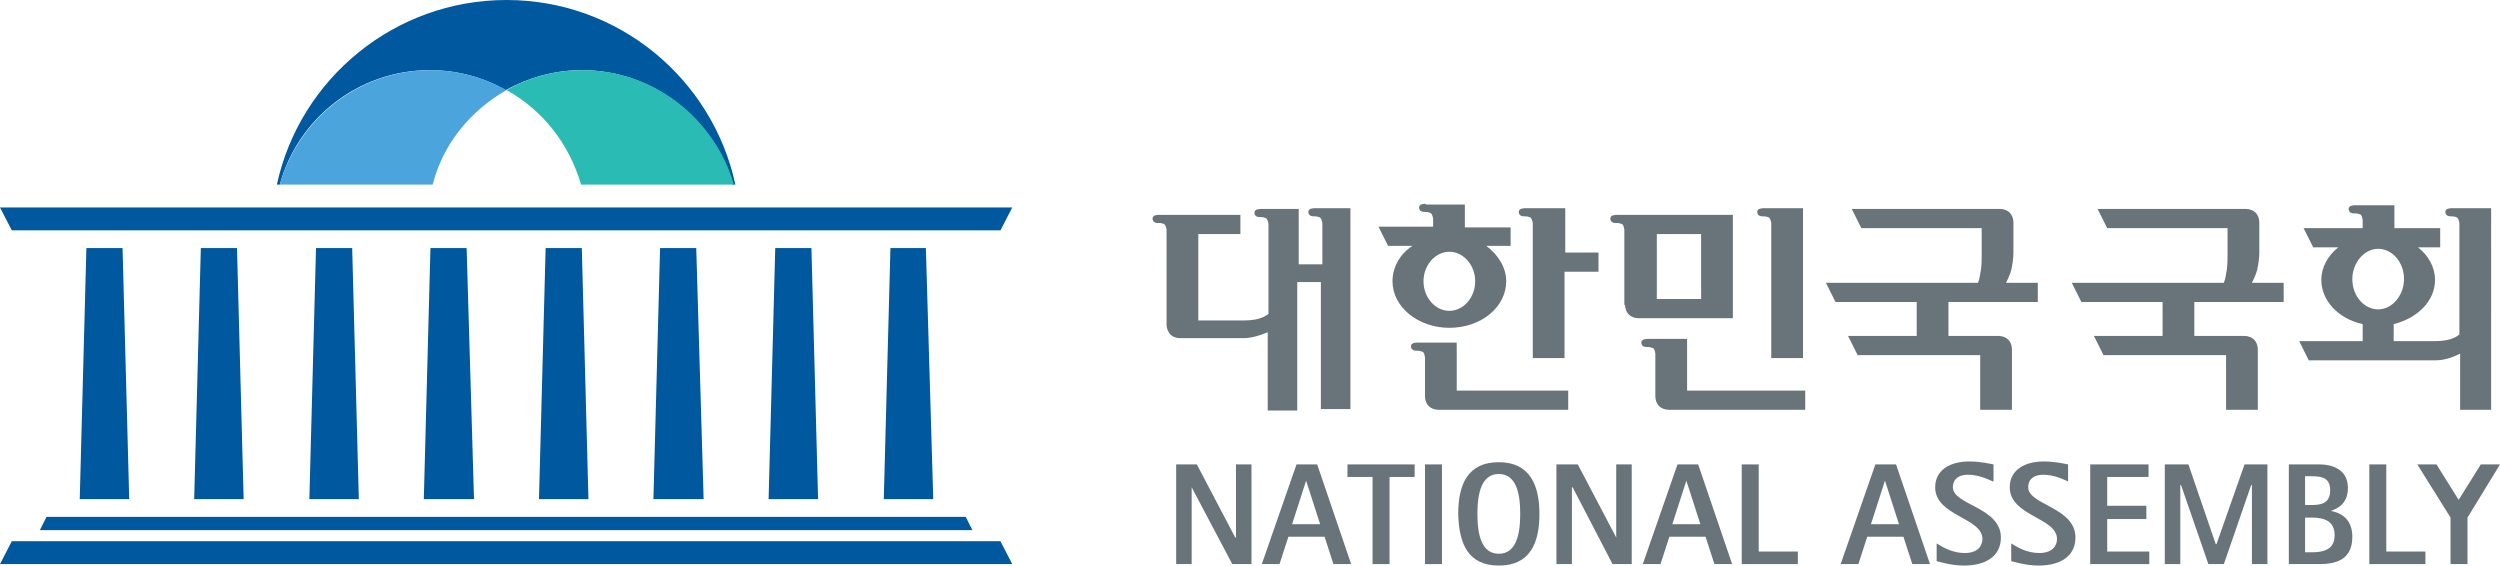
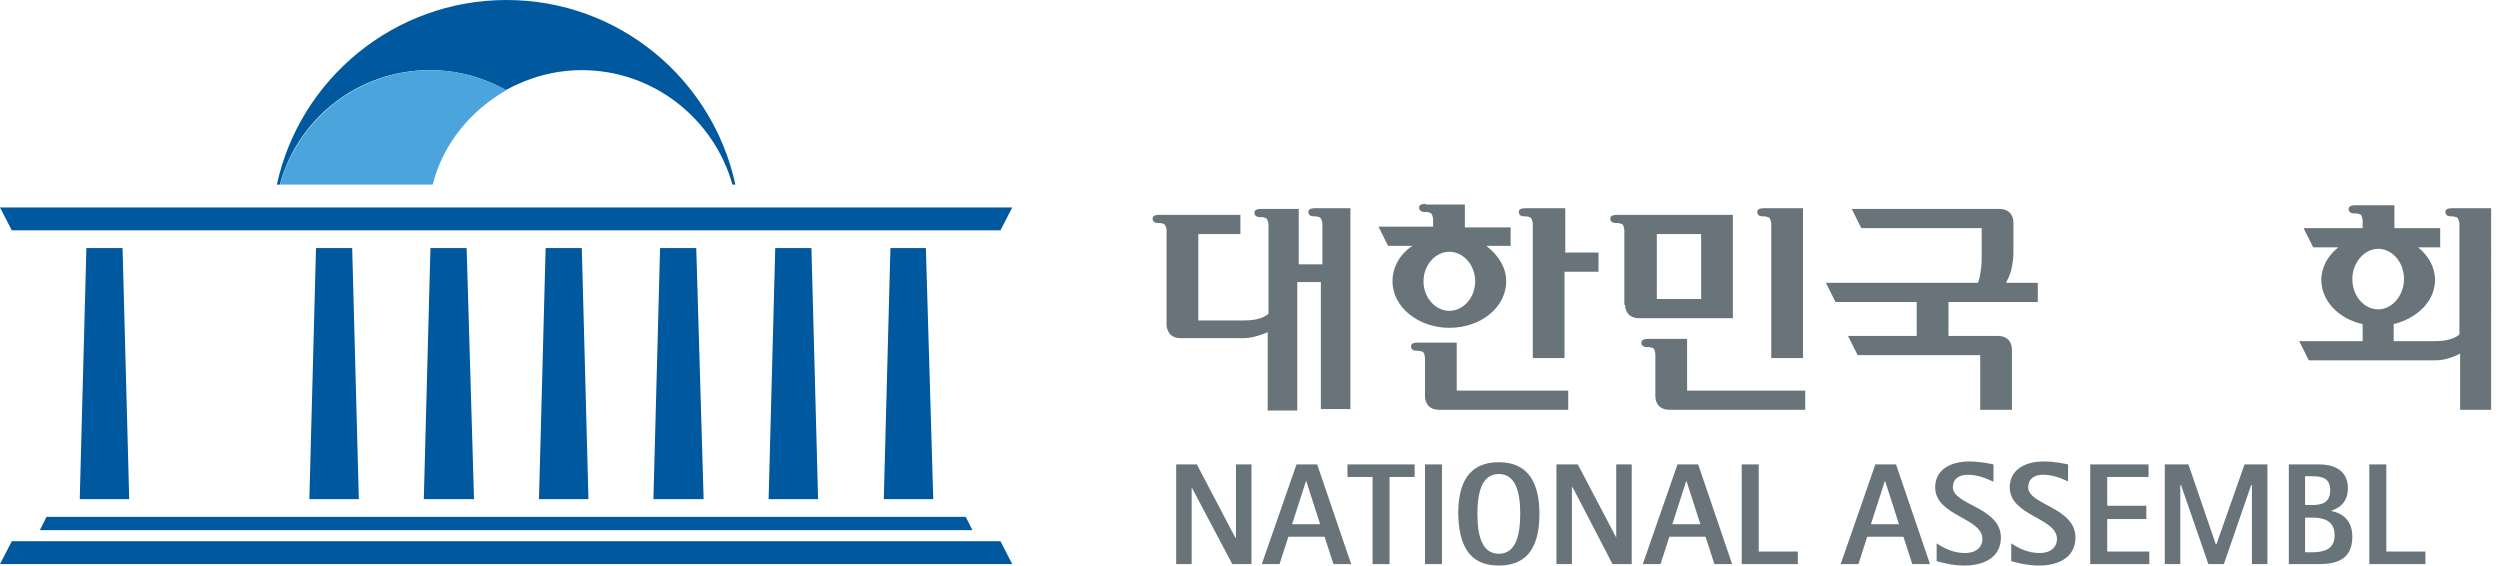
<svg xmlns="http://www.w3.org/2000/svg" version="1.1" id="레이어_1" x="0px" y="0px" viewBox="0 0 338.6 76.6" style="enable-background:new 0 0 338.6 76.6;" xml:space="preserve">
  <style type="text/css">
	.st0{fill:#00589F;}
	.st1{fill:#4BA5DC;}
	.st2{fill:#2BBBB5;}
	.st3{fill:#69747A;}
</style>
  <path class="st0" d="M58.2,9.5c3.8,0,7.3,1,10.3,2.7c3.1-1.7,6.6-2.7,10.3-2.7c9.7,0,17.9,6.6,20.4,15.5h0.4  C96.5,10.7,83.8,0,68.6,0c-15.2,0-28,10.7-31.1,25h0.4C40.3,16.1,48.5,9.5,58.2,9.5" />
  <path class="st1" d="M68.6,12.2c-3.1-1.7-6.6-2.7-10.3-2.7c-9.7,0-17.9,6.6-20.4,15.5h20.7C60,19.5,63.7,15,68.6,12.2" />
-   <path class="st2" d="M78.9,9.5c-3.8,0-7.3,1-10.3,2.7c4.9,2.7,8.5,7.3,10.1,12.8h20.7C96.8,16.1,88.6,9.5,78.9,9.5" />
  <polygon class="st0" points="137.1,76.4 135.5,73.3 1.6,73.3 0,76.4 " />
  <polygon class="st0" points="16.6,33.6 17.5,67.6 10.8,67.6 11.7,33.6 " />
-   <polygon class="st0" points="32.1,33.6 33,67.6 26.3,67.6 27.2,33.6 " />
  <polygon class="st0" points="47.7,33.6 48.6,67.6 41.9,67.6 42.8,33.6 " />
  <polygon class="st0" points="63.2,33.6 64.2,67.6 57.4,67.6 58.3,33.6 " />
  <polygon class="st0" points="78.8,33.6 79.7,67.6 73,67.6 73.9,33.6 " />
  <polygon class="st0" points="94.3,33.6 95.3,67.6 88.5,67.6 89.4,33.6 " />
  <polygon class="st0" points="109.9,33.6 110.8,67.6 104.1,67.6 105,33.6 " />
  <polygon class="st0" points="125.4,33.6 126.4,67.6 119.7,67.6 120.6,33.6 " />
  <polygon class="st0" points="0,28.1 1.6,31.2 135.5,31.2 137.1,28.1 " />
  <polygon class="st0" points="6.3,70 5.4,71.8 131.7,71.8 130.8,70 " />
  <path class="st3" d="M276,40.9v-2.6h-4.3c0.2-0.4,0.5-1,0.7-1.7c0.2-0.9,0.3-1.7,0.3-2.4v-4.1c0-0.5-0.2-1-0.5-1.3  c-0.3-0.3-0.8-0.5-1.3-0.5h-20.1l1.3,2.6h16.3v3.4c0,0.8,0,1.5-0.1,2.2c-0.1,0.7-0.2,1.3-0.4,1.8h-20.6l1.3,2.6h11v4.6h-9.3l1.3,2.6  h16.6v7.4h4.3v-8.2c0-0.5-0.2-1-0.5-1.3c-0.3-0.3-0.8-0.5-1.3-0.5h-6.8v-4.6H276z" />
-   <path class="st3" d="M309.3,40.9v-2.6H305c0.2-0.4,0.5-1,0.7-1.7c0.2-0.9,0.3-1.7,0.3-2.4v-4.1c0-0.5-0.2-1-0.5-1.3  c-0.3-0.3-0.8-0.5-1.3-0.5h-20.1l1.3,2.6h16.3v3.4c0,0.8,0,1.5-0.1,2.2c-0.1,0.7-0.2,1.3-0.4,1.8h-20.6l1.3,2.6h11v4.6h-9.3l1.3,2.6  h16.6v7.4h4.3v-8.2c0-0.5-0.2-1-0.5-1.3c-0.3-0.3-0.8-0.5-1.3-0.5h-6.8v-4.6H309.3z" />
  <path class="st3" d="M330.6,30.9h-6.3v-3.1H319c-0.2,0-0.9,0-0.9,0.5c0,0.2,0.1,0.6,0.7,0.6c0.3,0,0.5,0,0.7,0.1  c0.2,0,0.4,0.1,0.5,0.8v1.1h-8l1.3,2.6h3.4c-1.4,1.1-2.3,2.7-2.3,4.4c0,2.9,2.4,5.3,5.6,6v2.3h-8.6l1.3,2.6h17.2  c1,0,2.1-0.3,3.3-0.9v7.6h4.2V28.2h-5.3c-0.2,0-0.9,0-0.9,0.5c0,0.2,0.1,0.6,0.7,0.6c0.3,0,0.5,0,0.7,0.1c0.2,0,0.4,0.2,0.5,0.8  v15.1c-0.7,0.6-1.8,0.9-3.3,0.9h-5.6v-2.3h0c3.2-0.8,5.6-3.1,5.6-6c0-1.7-0.9-3.3-2.3-4.4h3V30.9z M318.6,37.8  c0-2.2,1.6-4.1,3.5-4.1c1.9,0,3.5,1.8,3.5,4.1c0,2.2-1.6,4.1-3.5,4.1C320.2,41.9,318.6,40.1,318.6,37.8" />
  <path class="st3" d="M220.1,41.3c0,0.5,0.2,1,0.5,1.3c0.3,0.3,0.8,0.5,1.3,0.5h12.8V29.1H219c-0.2,0-0.9,0-0.9,0.5  c0,0.2,0.1,0.6,0.7,0.6c0.3,0,0.5,0,0.7,0.1c0.2,0,0.4,0.1,0.5,0.8V41.3z M230.4,40.5h-6v-8.8h6V40.5z" />
  <path class="st3" d="M228.5,52.9v-7h-5.3c-0.2,0-0.9,0-0.9,0.5c0,0.2,0.1,0.6,0.7,0.6c0.3,0,0.5,0,0.7,0.1c0.2,0,0.4,0.1,0.5,0.8  v5.8c0,0.5,0.2,1,0.5,1.3c0.3,0.3,0.8,0.5,1.3,0.5h18.5v-2.6H228.5z" />
  <path class="st3" d="M238.9,28.2c-0.2,0-0.9,0-0.9,0.5c0,0.2,0.1,0.6,0.7,0.6c0.3,0,0.5,0,0.7,0.1c0.2,0,0.4,0.2,0.5,0.8v18.3h4.3  V28.2H238.9z" />
  <path class="st3" d="M192,46.4c-0.2,0-0.9,0-0.9,0.5c0,0.2,0.1,0.6,0.7,0.6c0.3,0,0.5,0,0.7,0.1c0.2,0,0.4,0.1,0.5,0.8v5.3  c0,0.5,0.2,1,0.5,1.3c0.3,0.3,0.8,0.5,1.3,0.5h17.6v-2.6h-15.1v-6.5H192z" />
  <path class="st3" d="M206.6,28.2c-0.2,0-0.9,0-0.9,0.5c0,0.2,0.1,0.6,0.7,0.6c0.3,0,0.5,0,0.7,0.1c0.2,0,0.4,0.2,0.5,0.8v18.3h4.3  V36.8h4.6v-2.6H212v-6H206.6z" />
  <path class="st3" d="M193.1,27.6c-0.2,0-0.9,0-0.9,0.5c0,0.2,0.1,0.6,0.7,0.6c0.3,0,0.5,0,0.7,0.1c0.2,0,0.4,0.2,0.5,0.8v1.1h-7.4  l1.3,2.6h3.3c-1.7,1.1-2.7,2.9-2.7,4.8c0,3.5,3.5,6.3,7.7,6.3c4.3,0,7.7-2.8,7.7-6.3c0-1.9-1.1-3.6-2.7-4.8h3.3v-0.1v-2.3v-0.1h-6.2  v-3.1H193.1z M192.8,38.1c0-2.2,1.6-4,3.5-4c1.9,0,3.5,1.8,3.5,4c0,2.2-1.6,4-3.5,4C194.4,42.1,192.8,40.3,192.8,38.1" />
  <path class="st3" d="M178.1,28.2c-0.2,0-0.9,0-0.9,0.5c0,0.2,0.1,0.6,0.7,0.6c0.3,0,0.5,0,0.7,0.1c0.2,0,0.4,0.2,0.5,0.8v5.6h-3.2  v-7.5h-5.1c-0.2,0-0.9,0-0.9,0.5c0,0.2,0.1,0.6,0.7,0.6c0.3,0,0.5,0,0.7,0.1c0.2,0,0.4,0.2,0.5,0.8v12.2c-0.7,0.6-1.8,0.9-3.3,0.9  h-6.2V31.7h5.7v-2.6h-11c-0.2,0-0.9,0-0.9,0.5c0,0.2,0.1,0.6,0.7,0.6c0.3,0,0.5,0,0.7,0.1c0.2,0,0.4,0.2,0.5,0.8V44  c0,0.5,0.2,0.9,0.5,1.3c0.3,0.3,0.8,0.5,1.3,0.5h8.6c1,0,2.1-0.3,3.3-0.8v10.6h4V38.2h3.2v17.2h4V28.2H178.1z" />
  <polygon class="st3" points="159.3,62.9 162.1,62.9 167.3,72.8 167.4,72.8 167.4,62.9 169.5,62.9 169.5,76.4 166.9,76.4 161.4,66   161.4,66 161.4,76.4 159.3,76.4 " />
  <path class="st3" d="M176.9,65.1L176.9,65.1l1.9,5.9H175L176.9,65.1z M170.9,76.4h2.4l1.2-3.7h4.9l1.2,3.7h2.4l-4.6-13.5h-2.8  L170.9,76.4z" />
  <polygon class="st3" points="185.9,64.6 182.5,64.6 182.5,62.9 191.6,62.9 191.6,64.6 188.2,64.6 188.2,76.4 185.9,76.4 " />
  <rect x="193" y="62.9" class="st3" width="2.3" height="13.5" />
  <path class="st3" d="M200.1,69.6c0-2.9,0.6-5.4,2.9-5.4c2.3,0,2.9,2.5,2.9,5.4c0,2.9-0.6,5.4-2.9,5.4  C200.7,75,200.1,72.5,200.1,69.6 M203,76.6c4.2,0,5.5-3,5.5-7c0-3.9-1.3-7-5.5-7c-4.2,0-5.5,3-5.5,7C197.6,73.6,198.8,76.6,203,76.6  " />
  <polygon class="st3" points="210.8,62.9 213.7,62.9 218.9,72.8 218.9,72.8 218.9,62.9 221,62.9 221,76.4 218.4,76.4 213,66   212.9,66 212.9,76.4 210.8,76.4 " />
  <path class="st3" d="M228.4,65.1L228.4,65.1l1.9,5.9h-3.8L228.4,65.1z M222.5,76.4h2.4l1.2-3.7h4.9l1.2,3.7h2.4l-4.6-13.5h-2.8  L222.5,76.4z" />
  <polygon class="st3" points="235.9,62.9 238.2,62.9 238.2,74.7 243.5,74.7 243.5,76.4 235.9,76.4 " />
  <path class="st3" d="M255.3,65.1L255.3,65.1l1.9,5.9h-3.8L255.3,65.1z M249.3,76.4h2.4l1.2-3.7h4.9l1.2,3.7h2.4l-4.6-13.5h-2.8  L249.3,76.4z" />
  <path class="st3" d="M269.9,65.2c-0.9-0.4-2-0.9-3.4-0.9c-1.1,0-2,0.5-2,1.7c0,2.4,6.5,2.7,6.5,6.8c0,2.5-2,3.8-5,3.8  c-1.7,0-3.3-0.5-3.7-0.6v-2.4c0.8,0.5,2.1,1.3,3.8,1.3c1.8,0,2.4-1,2.4-1.9c0-2.9-6.4-3.1-6.4-7c0-2.4,2.1-3.5,4.6-3.5  c1.5,0,2.8,0.3,3.3,0.4V65.2z" />
  <path class="st3" d="M280.1,65.2c-0.9-0.4-2-0.9-3.4-0.9c-1.1,0-2,0.5-2,1.7c0,2.4,6.4,2.7,6.4,6.8c0,2.5-2,3.8-5,3.8  c-1.7,0-3.3-0.5-3.7-0.6v-2.4c0.8,0.5,2.1,1.3,3.8,1.3c1.8,0,2.4-1,2.4-1.9c0-2.9-6.4-3.1-6.4-7c0-2.4,2.1-3.5,4.6-3.5  c1.5,0,2.8,0.3,3.3,0.4V65.2z" />
  <polygon class="st3" points="283.1,62.9 291,62.9 291,64.6 285.4,64.6 285.4,68.5 290.7,68.5 290.7,70.3 285.4,70.3 285.4,74.7   291.1,74.7 291.1,76.4 283.1,76.4 " />
  <polygon class="st3" points="293.2,62.9 296.4,62.9 300.1,73.7 300.2,73.7 304,62.9 307.1,62.9 307.1,76.4 305,76.4 305,65.7   304.9,65.7 301.2,76.4 299.1,76.4 295.4,65.7 295.3,65.7 295.3,76.4 293.2,76.4 " />
  <path class="st3" d="M312.2,64.5h0.9c1.5,0,2.5,0.3,2.5,1.9c0,1.7-1.1,2-2.5,2h-0.9V64.5z M309.9,76.4h4.2c2,0,4.5-0.4,4.5-3.7  c0-2.6-1.8-3.3-2.9-3.5v0c0.8-0.3,2.3-0.9,2.3-3.1c0-2.7-2.4-3.2-3.8-3.2h-4.2V76.4z M312.2,70.1h0.9c1.9,0,3.1,0.6,3.1,2.4  c0,2-1.6,2.3-3.1,2.3h-0.9V70.1z" />
  <polygon class="st3" points="320.9,62.9 323.2,62.9 323.2,74.7 328.5,74.7 328.5,76.4 320.9,76.4 " />
-   <polygon class="st3" points="331.9,70.1 327.4,62.9 330,62.9 333,67.7 336,62.9 338.6,62.9 334.2,70.1 334.2,76.4 331.9,76.4 " />
</svg>